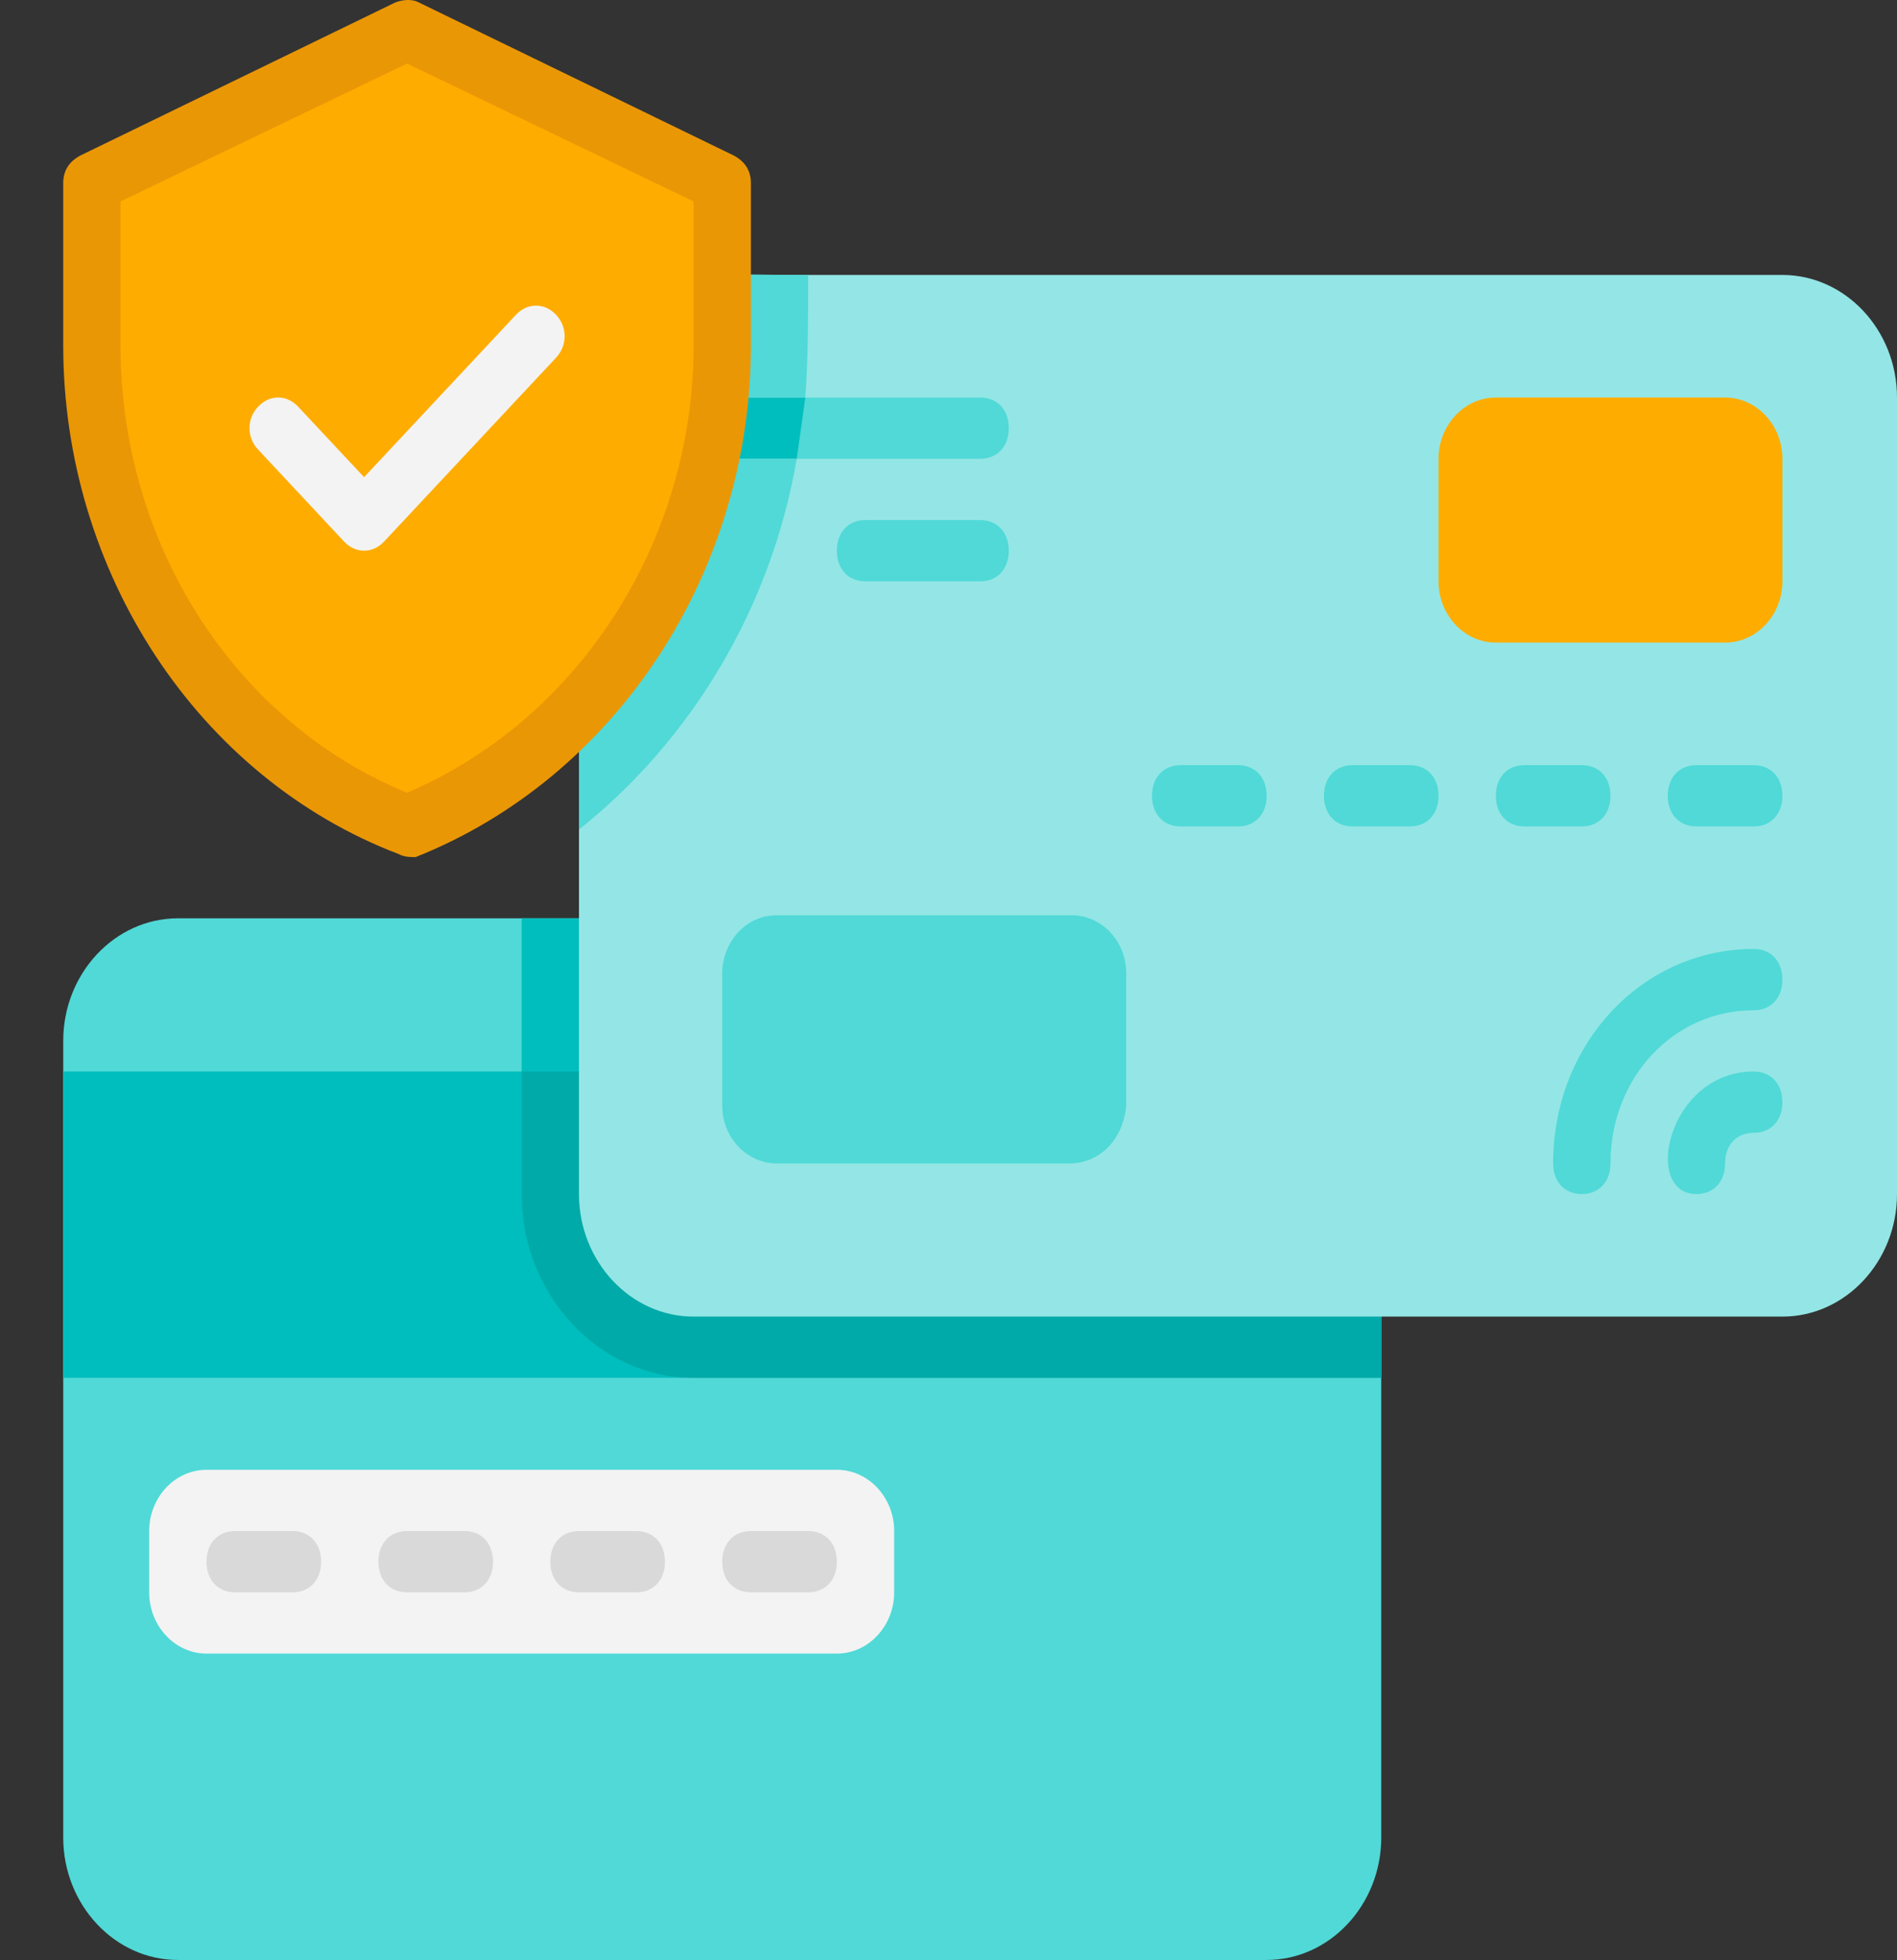
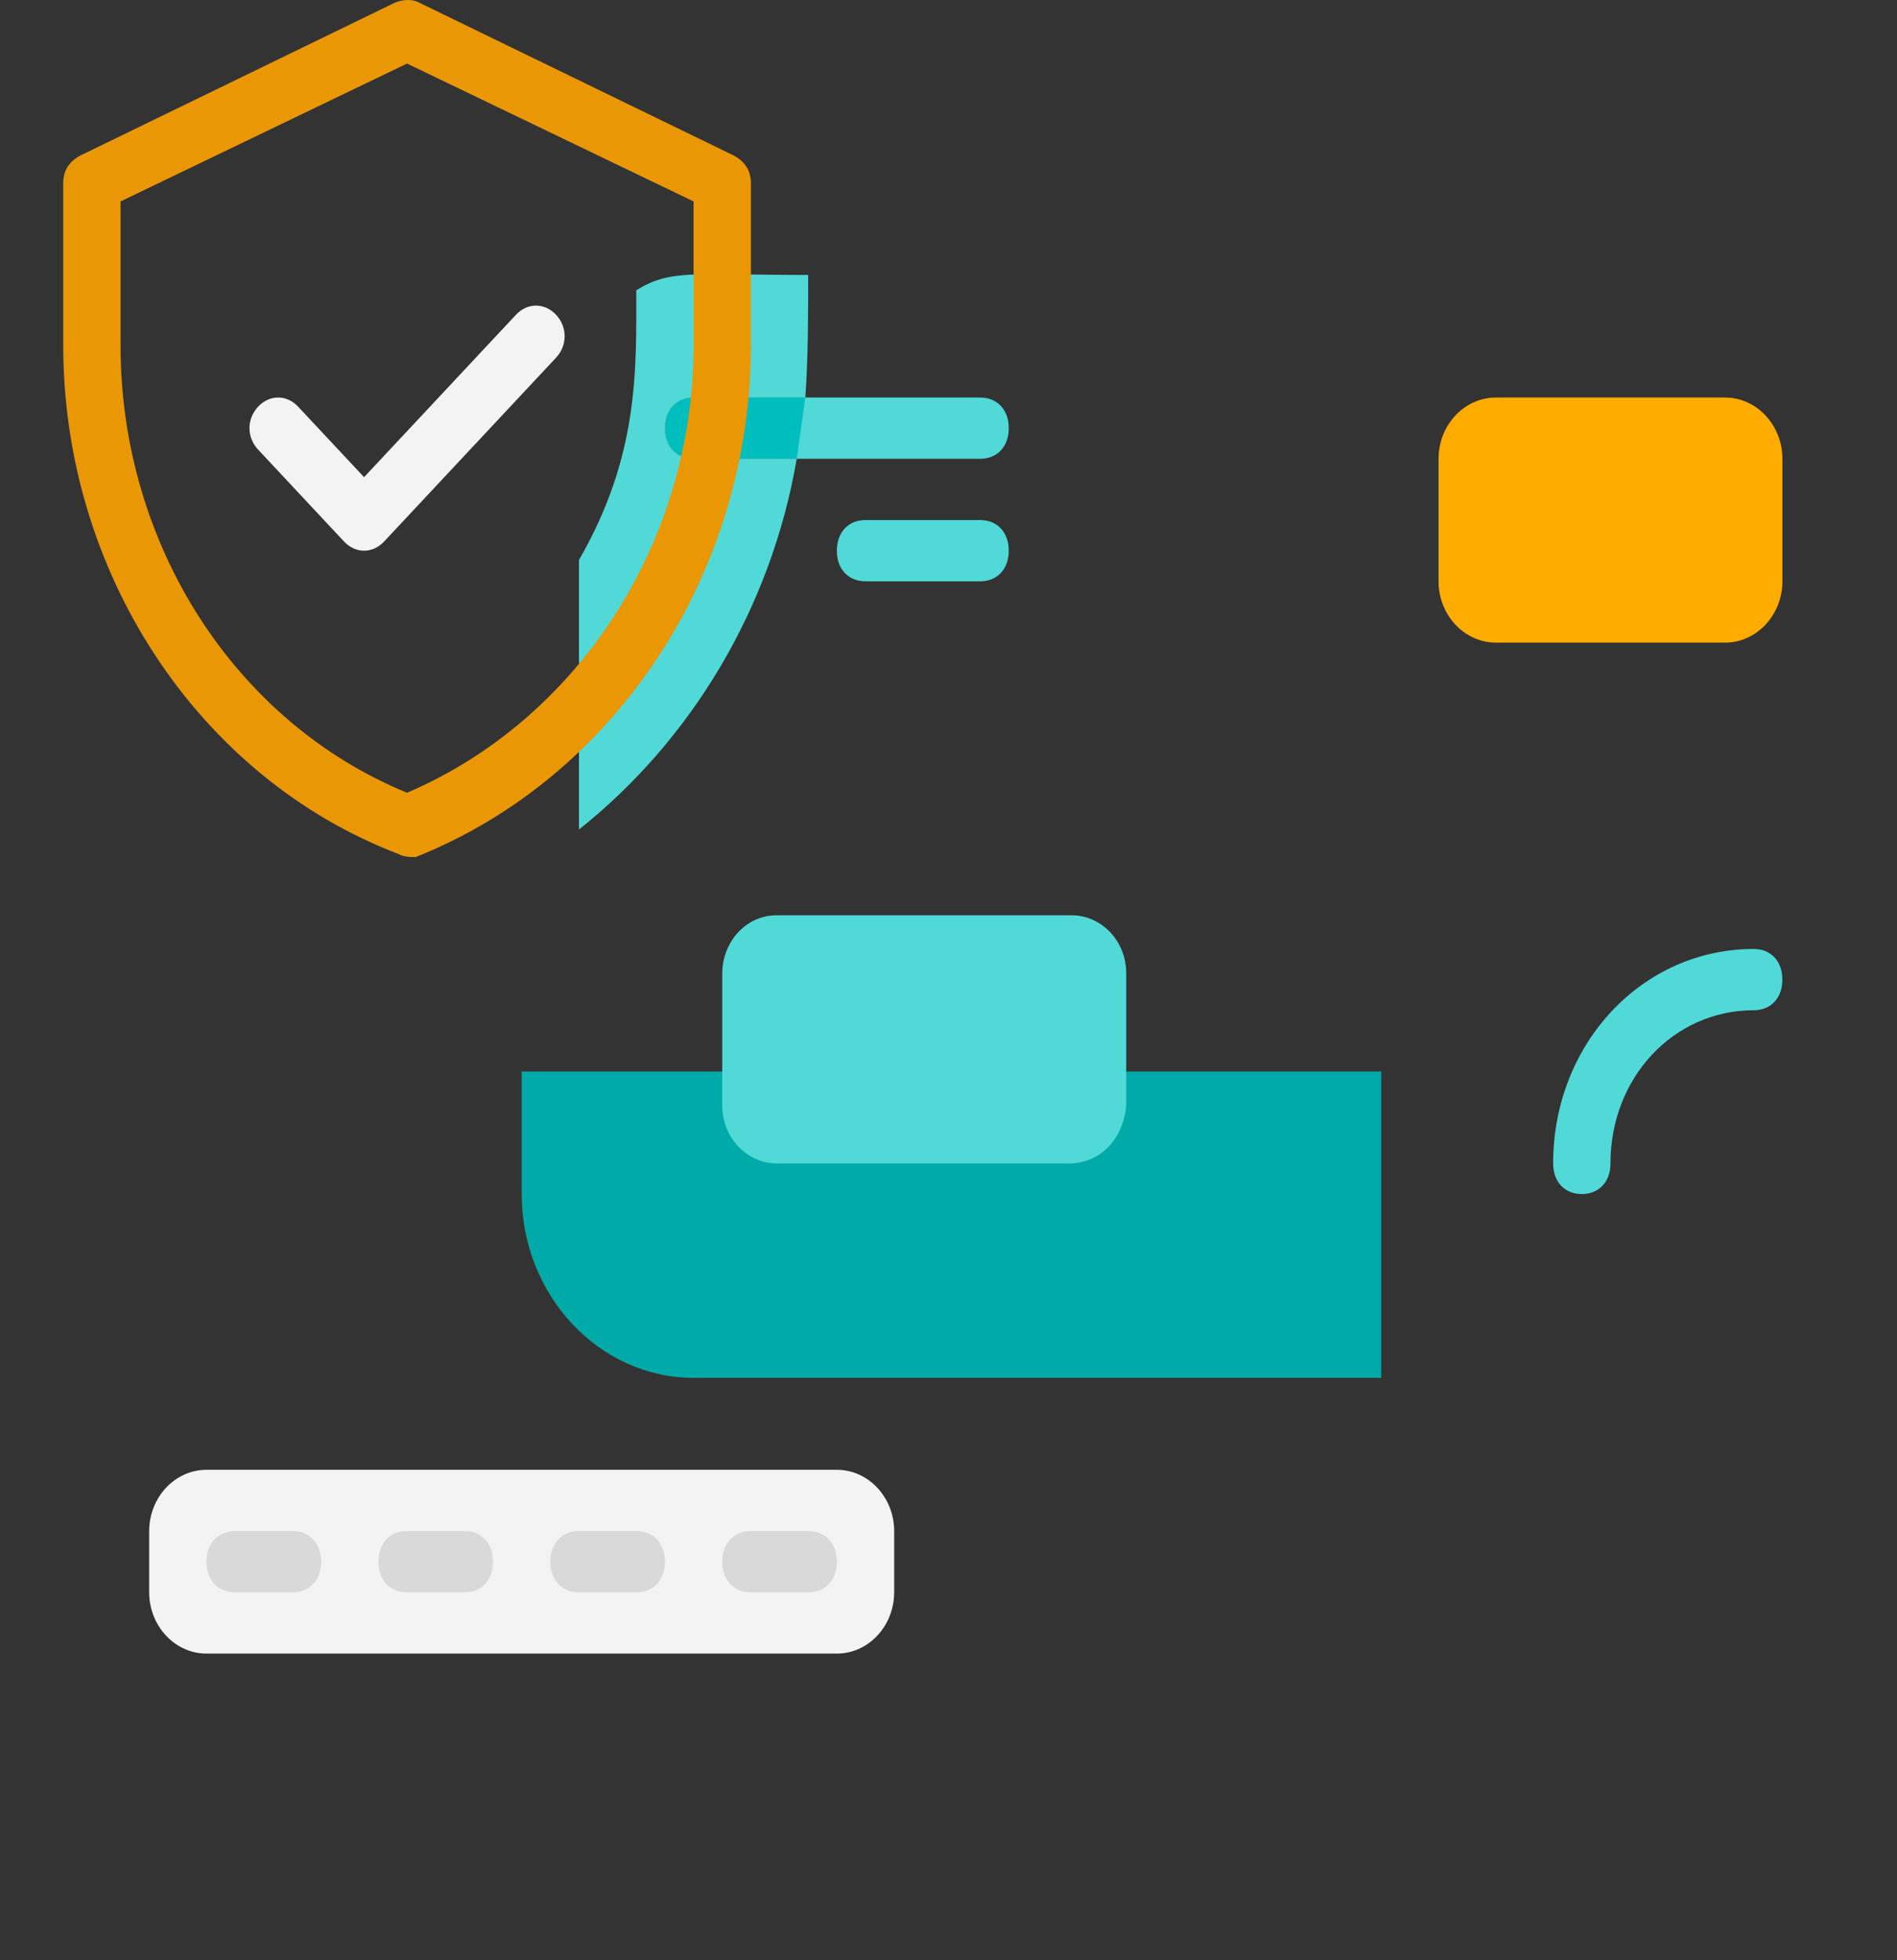
<svg xmlns="http://www.w3.org/2000/svg" width="61" height="63" viewBox="0 0 61 63" fill="none">
  <rect x="0" y="0" width="61" height="63" fill="#333333" stroke="none" />
-   <path d="M5.719 29.518H40.73C42.757 29.518 44.416 31.291 44.416 33.457V59.061C44.416 61.228 42.757 63 40.73 63H5.719C3.692 63 2.033 61.228 2.033 59.061V33.457C2.033 31.291 3.692 29.518 5.719 29.518Z" fill="#50D9D7" />
-   <path d="M2.033 34.442H44.416V44.29H2.033V34.442ZM44.416 33.457V34.442H16.775V29.518H40.73C42.757 29.518 44.416 31.291 44.416 33.457Z" fill="#00BEBD" />
  <path d="M44.416 34.442V44.289H22.303C19.263 44.289 16.775 41.63 16.775 38.381V34.442H44.416Z" fill="#00AAA8" />
-   <path d="M61 12.777V38.381C61 40.548 59.342 42.32 57.315 42.32H22.303C20.276 42.32 18.618 40.548 18.618 38.381V12.777C18.618 10.611 20.276 8.838 22.303 8.838H57.315C59.342 8.838 61 10.611 61 12.777Z" fill="#93E6E5" />
  <path d="M48.101 12.778H55.472C56.485 12.778 57.315 13.664 57.315 14.747V18.686C57.315 19.769 56.485 20.656 55.472 20.656H48.101C47.087 20.656 46.258 19.769 46.258 18.686V14.747C46.258 13.664 47.087 12.778 48.101 12.778Z" fill="#FFAC00" />
  <path d="M32.438 13.762C32.438 14.353 32.069 14.747 31.517 14.747H22.303C21.75 14.747 21.382 14.353 21.382 13.762C21.382 13.171 21.75 12.778 22.303 12.778H31.517C32.069 12.778 32.438 13.171 32.438 13.762Z" fill="#50D9D7" />
  <path d="M22.303 12.778C21.75 12.778 21.382 13.171 21.382 13.762C21.382 14.353 21.75 14.747 22.303 14.747H25.62C25.712 14.058 25.804 13.467 25.896 12.778H22.303Z" fill="#00BEBD" />
  <path d="M25.988 8.838C25.988 10.118 25.988 11.497 25.896 12.777H22.303C21.75 12.777 21.382 13.171 21.382 13.762C21.382 14.353 21.75 14.747 22.303 14.747H25.62C24.791 19.572 22.211 23.807 18.618 26.663V17.997C20.552 14.648 20.46 11.891 20.46 9.331C21.566 8.641 22.303 8.838 25.988 8.838ZM27.831 18.686H31.517C32.069 18.686 32.438 18.292 32.438 17.701C32.438 17.11 32.069 16.716 31.517 16.716H27.831C27.278 16.716 26.91 17.11 26.91 17.701C26.91 18.292 27.278 18.686 27.831 18.686Z" fill="#50D9D7" />
-   <path d="M23.224 5.884V11.103C23.224 17.996 19.17 24.2 13.089 26.564C7.009 24.2 2.955 17.996 2.955 11.103V5.884L13.089 0.96L23.224 5.884Z" fill="#FFAC00" />
  <path d="M12.813 27.45C6.364 24.988 2.033 18.39 2.033 11.103V5.884C2.033 5.49 2.217 5.195 2.586 4.998L12.721 0.074C12.997 -0.025 13.274 -0.025 13.458 0.074L23.593 4.998C23.961 5.195 24.146 5.49 24.146 5.884V11.103C24.146 18.39 19.815 24.988 13.366 27.549C13.182 27.549 12.997 27.549 12.813 27.45ZM3.876 6.475V11.103C3.876 17.504 7.561 23.216 13.089 25.481C18.618 23.117 22.303 17.406 22.303 11.103V6.475L13.089 2.043L3.876 6.475Z" fill="#EA9706" />
-   <path d="M39.809 26.564H37.966C37.413 26.564 37.044 26.17 37.044 25.579C37.044 24.988 37.413 24.595 37.966 24.595H39.809C40.361 24.595 40.73 24.988 40.73 25.579C40.73 26.17 40.361 26.564 39.809 26.564ZM45.337 26.564H43.494C42.941 26.564 42.573 26.17 42.573 25.579C42.573 24.988 42.941 24.595 43.494 24.595H45.337C45.889 24.595 46.258 24.988 46.258 25.579C46.258 26.17 45.889 26.564 45.337 26.564ZM50.865 26.564H49.022C48.469 26.564 48.101 26.17 48.101 25.579C48.101 24.988 48.469 24.595 49.022 24.595H50.865C51.418 24.595 51.786 24.988 51.786 25.579C51.786 26.17 51.418 26.564 50.865 26.564ZM56.393 26.564H54.55C53.997 26.564 53.629 26.17 53.629 25.579C53.629 24.988 53.997 24.595 54.55 24.595H56.393C56.946 24.595 57.314 24.988 57.314 25.579C57.314 26.17 56.946 26.564 56.393 26.564ZM54.55 38.381C52.8 38.381 53.629 34.442 56.393 34.442C56.946 34.442 57.314 34.836 57.314 35.427C57.314 36.018 56.946 36.412 56.393 36.412C55.84 36.412 55.471 36.806 55.471 37.396C55.471 37.987 55.103 38.381 54.55 38.381Z" fill="#50D9D7" />
  <path d="M50.865 38.381C50.312 38.381 49.943 37.987 49.943 37.397C49.943 33.556 52.8 30.503 56.393 30.503C56.946 30.503 57.314 30.897 57.314 31.488C57.314 32.079 56.946 32.473 56.393 32.473C53.813 32.473 51.786 34.639 51.786 37.397C51.786 37.987 51.417 38.381 50.865 38.381Z" fill="#50D9D7" />
  <path d="M8.299 14.451C7.93 14.057 7.93 13.467 8.299 13.073C8.667 12.679 9.22 12.679 9.588 13.073L11.707 15.338L16.591 10.118C16.959 9.725 17.512 9.725 17.881 10.118C18.249 10.512 18.249 11.103 17.881 11.497L12.352 17.406C11.984 17.8 11.431 17.8 11.063 17.406L8.299 14.451ZM6.64 47.244H26.91C27.923 47.244 28.753 48.13 28.753 49.213V51.183C28.753 52.266 27.923 53.152 26.91 53.152H6.64C5.627 53.152 4.797 52.266 4.797 51.183V49.213C4.797 48.13 5.627 47.244 6.64 47.244Z" fill="#F3F3F3" />
  <path d="M9.404 51.183H7.561C7.009 51.183 6.64 50.789 6.64 50.198C6.64 49.607 7.009 49.213 7.561 49.213H9.404C9.957 49.213 10.326 49.607 10.326 50.198C10.326 50.789 9.957 51.183 9.404 51.183ZM14.932 51.183H13.09C12.537 51.183 12.168 50.789 12.168 50.198C12.168 49.607 12.537 49.213 13.09 49.213H14.932C15.485 49.213 15.854 49.607 15.854 50.198C15.854 50.789 15.485 51.183 14.932 51.183ZM20.46 51.183H18.618C18.065 51.183 17.696 50.789 17.696 50.198C17.696 49.607 18.065 49.213 18.618 49.213H20.46C21.013 49.213 21.382 49.607 21.382 50.198C21.382 50.789 21.013 51.183 20.46 51.183ZM25.989 51.183H24.146C23.593 51.183 23.224 50.789 23.224 50.198C23.224 49.607 23.593 49.213 24.146 49.213H25.989C26.541 49.213 26.91 49.607 26.91 50.198C26.91 50.789 26.541 51.183 25.989 51.183Z" fill="#D9D9D9" />
  <path d="M34.373 37.397H24.975C24.053 37.397 23.224 36.609 23.224 35.525V31.291C23.224 30.306 23.961 29.42 24.975 29.42H34.465C35.386 29.42 36.215 30.208 36.215 31.291V35.525C36.123 36.609 35.386 37.397 34.373 37.397Z" fill="#50D9D7" />
</svg>